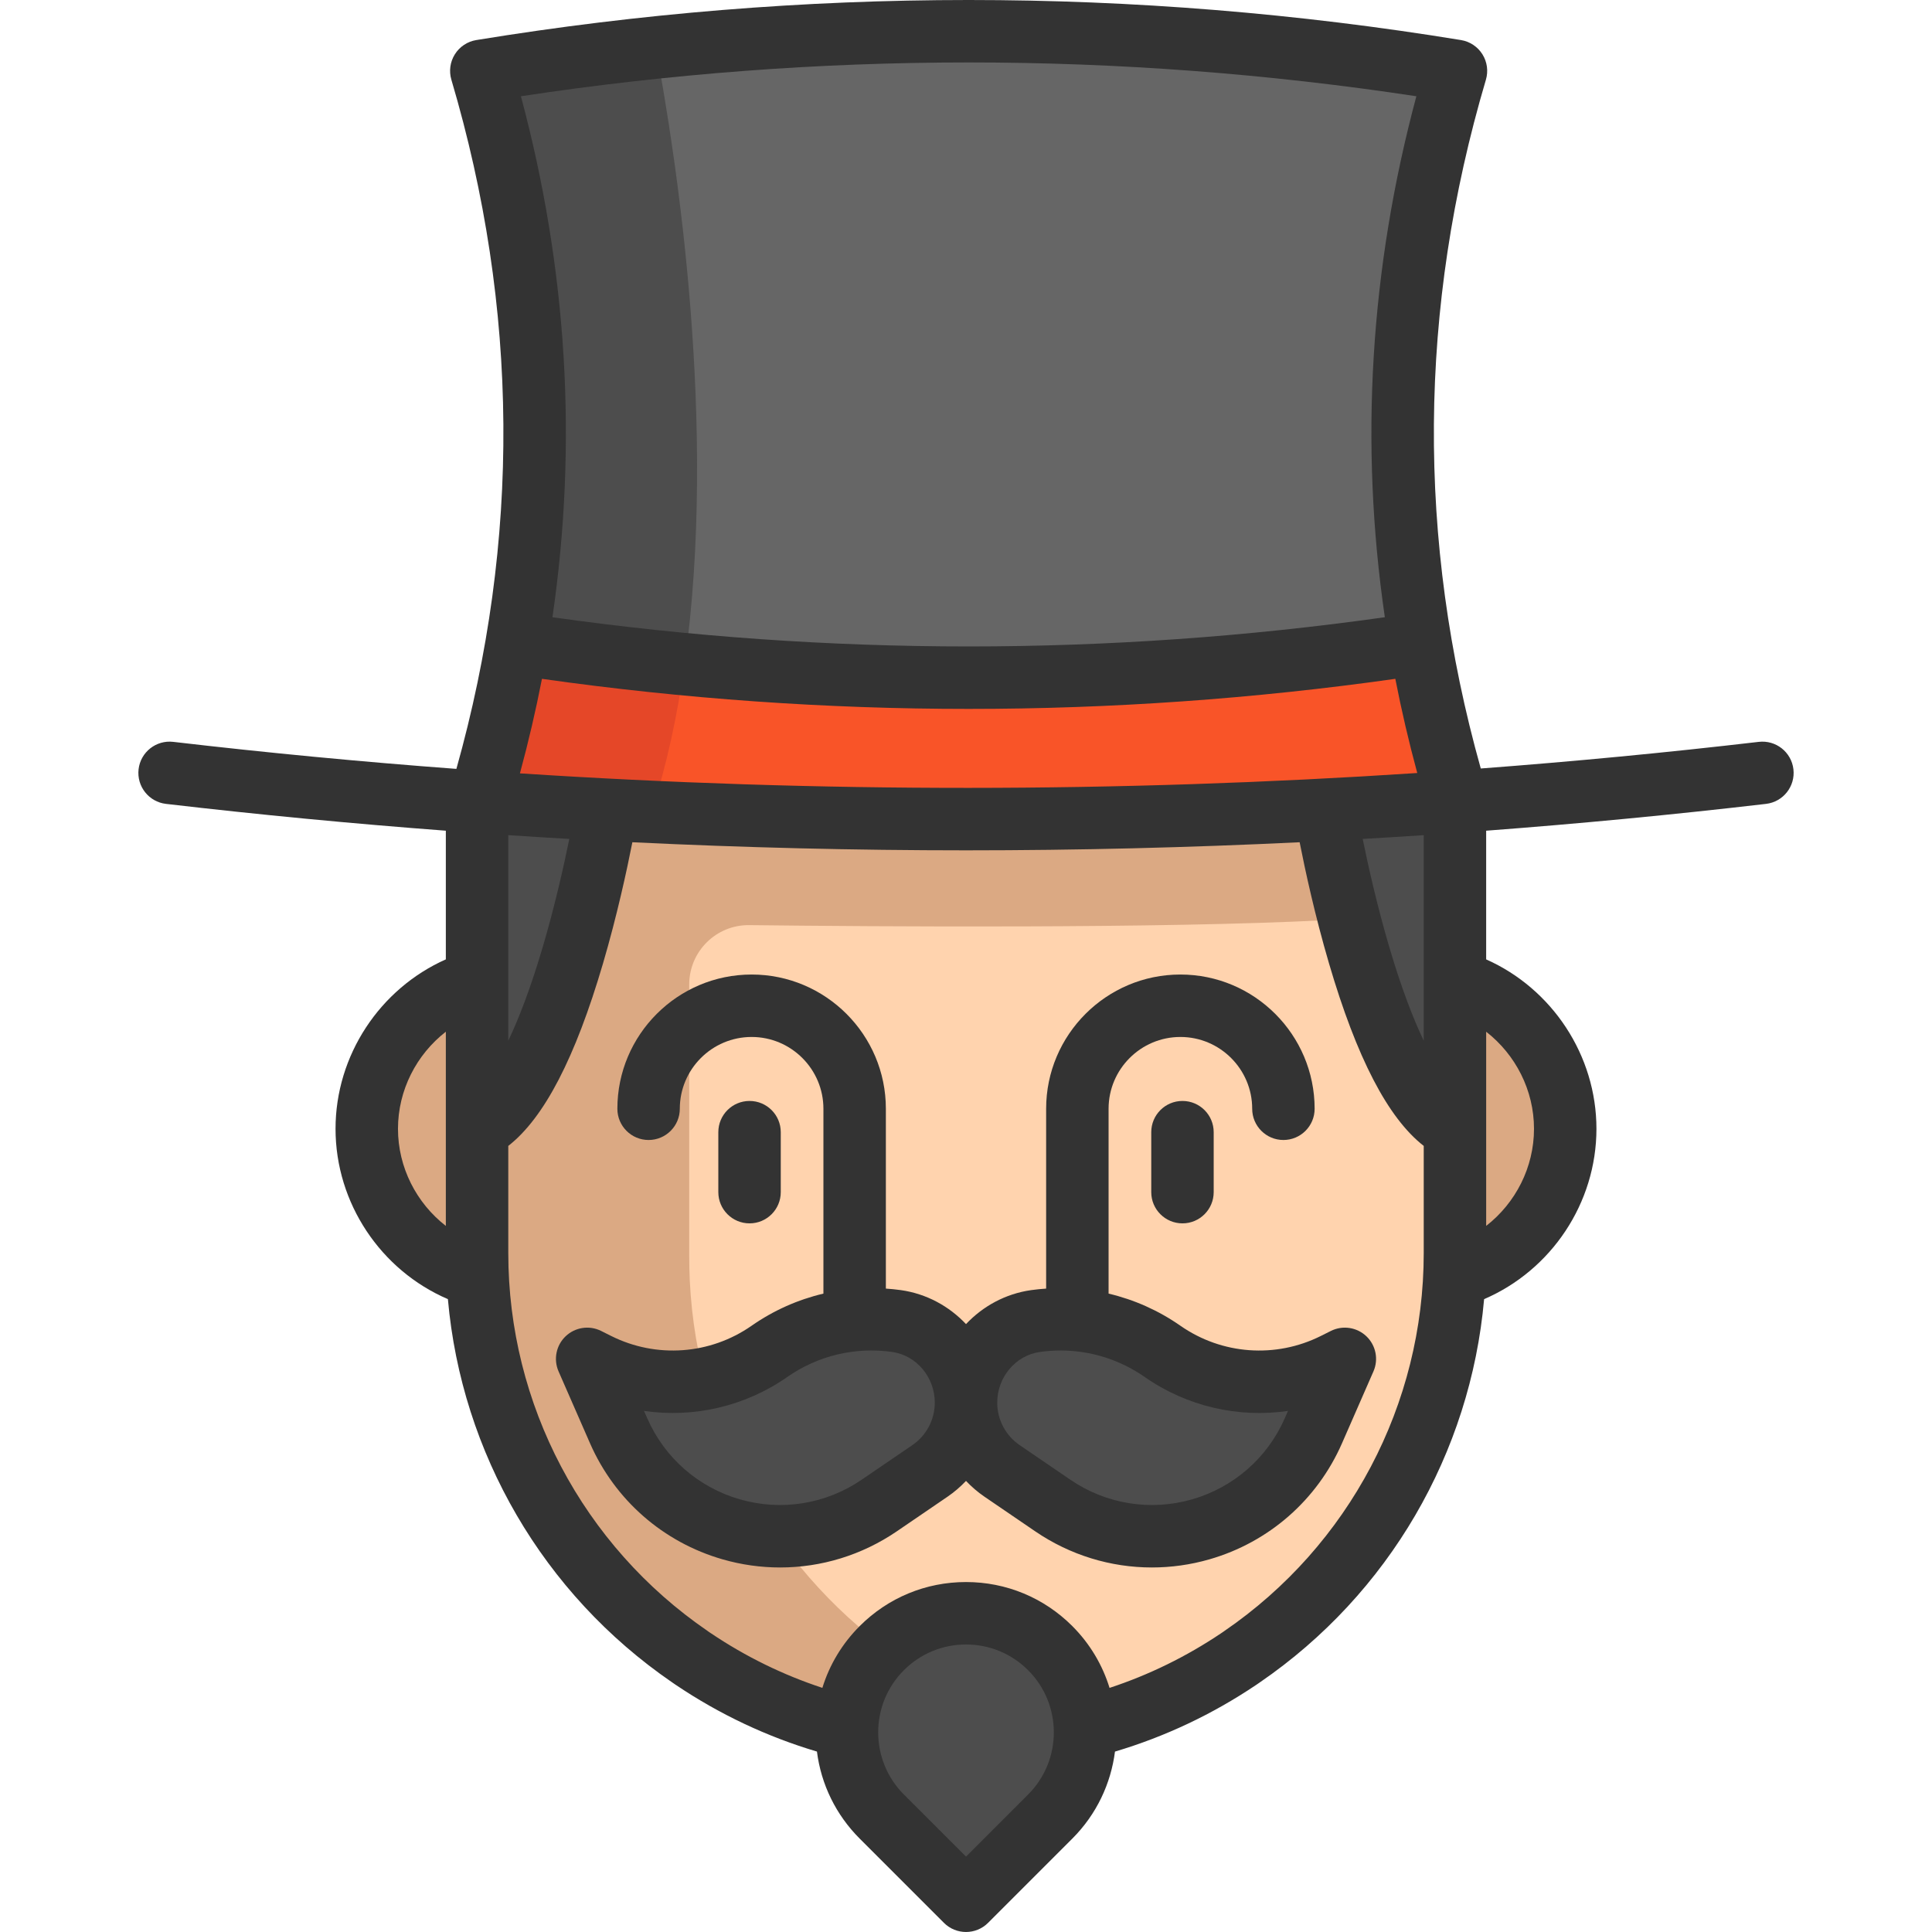
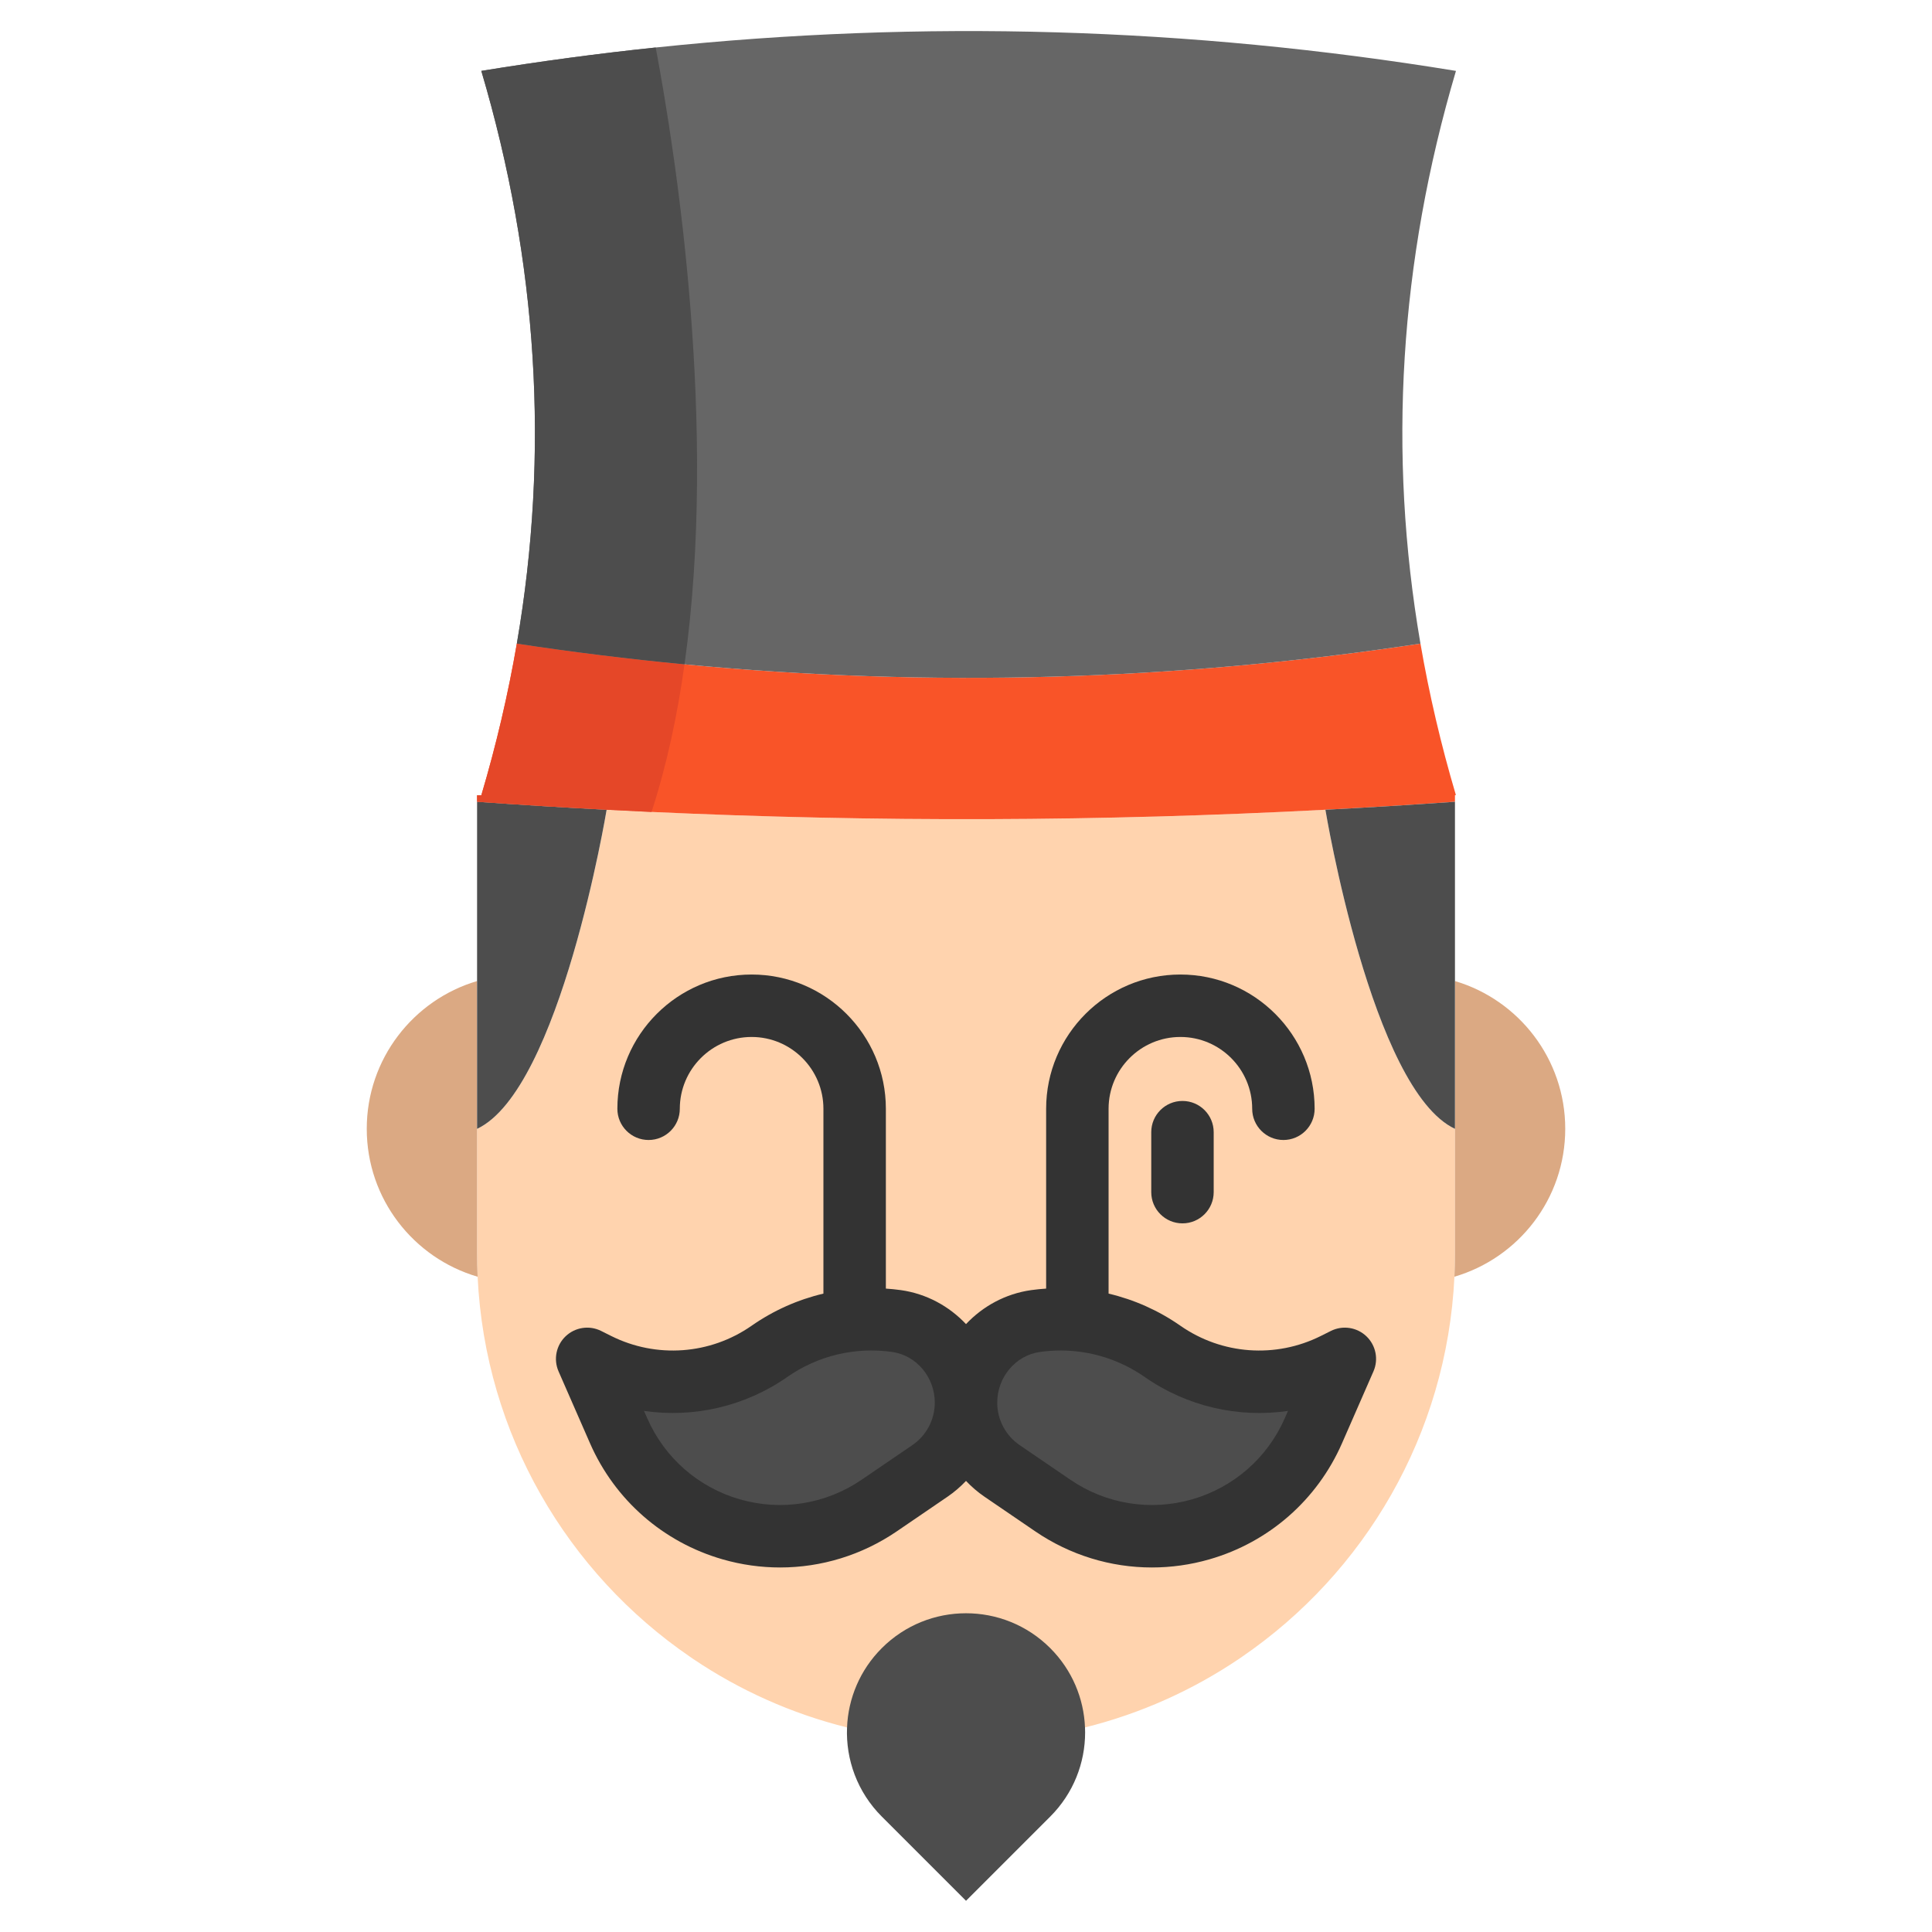
<svg xmlns="http://www.w3.org/2000/svg" height="800px" width="800px" version="1.1" id="Layer_1" viewBox="0 0 512.001 512.001" xml:space="preserve">
  <path style="fill:#FFD3AE;" d="M385.438,338.343c-1.997,41.857-23.841,78.507-56.309,100.737c-0.287,0.21-0.574,0.397-0.849,0.585  c-12.257,8.252-26.003,14.464-40.743,18.126c-0.309-7.634-62.752-7.634-63.061,0c-14.739-3.663-28.497-9.874-40.743-18.126  c-0.276-0.188-0.574-0.375-0.85-0.585c-32.468-22.23-54.313-58.88-56.309-100.737c-0.088-2.063-0.143-4.148-0.143-6.244v-32.943  c22.043-10.337,34.333-84.563,34.333-84.563c63.458,3.332,127.038,3.332,190.486,0c0,0,12.279,74.226,34.333,84.563v32.943  C385.581,334.195,385.526,336.28,385.438,338.343z" />
-   <path style="fill:#DBA983;" d="M376.435,199.822c-64.121,9.723-128.257,11.627-192.379,5.729  c4.198-28.411,17.611-53.821,37.109-73.083c17.16-16.958,39.035-29.148,63.48-34.449c-8.889-1.927-18.114-2.951-27.581-2.951  c-35.502,0-67.662,14.276-91.062,37.4c-23.775,23.488-38.514,56.111-38.514,92.176v15.369h-1.059v1.721  c0.353,0.025,0.706,0.045,1.059,0.071v3.15v15.942v39.154v32.943c0,2.096,0.055,4.181,0.143,6.255  c1.997,41.846,23.841,78.496,56.309,100.737c0.276,0.199,0.574,0.397,0.85,0.585c20.642,13.89,45.509,22.01,72.273,22.01  c9.468,0,18.691-1.035,27.58-2.963c-16.241-3.523-31.352-10.07-44.691-19.046c-0.276-0.188-0.574-0.386-0.85-0.585  c-32.468-22.241-54.313-58.891-56.309-100.737c-0.088-2.074-0.143-4.159-0.143-6.255v-32.943v-39.154l0,0  c0-8.759,7.146-15.83,15.903-15.728c33.016,0.384,109.504,0.952,152.694-1.315c11.452-0.596,22.892-1.302,34.333-2.118v-1.721  l0.243-0.066C381.863,226.576,378.741,213.194,376.435,199.822z" />
  <path style="fill:#4D4D4D;" d="M224.475,457.791c0.309-7.634,3.376-15.181,9.212-21.017c6.167-6.167,14.243-9.245,22.319-9.245  s16.151,3.078,22.319,9.245c5.836,5.836,8.903,13.382,9.212,21.017c0.022,0.43,0.033,0.872,0.033,1.302  c0,8.076-3.078,16.151-9.245,22.319l-22.319,22.319l-22.319-22.319C227.189,474.913,224.122,466.297,224.475,457.791z" />
  <g>
    <path style="fill:#DBA983;" d="M385.581,259.991c16.891,4.998,29.225,20.653,29.225,39.154c0,18.568-12.4,34.234-29.368,39.198   c0.088-2.063,0.143-4.148,0.143-6.244v-32.943V259.991z" />
    <path style="fill:#DBA983;" d="M126.573,338.343h-0.011c-16.968-4.954-29.368-20.631-29.368-39.198   c0-18.501,12.334-34.156,29.225-39.154h0.011v39.165v32.943C126.43,334.195,126.485,336.28,126.573,338.343z" />
  </g>
  <path style="fill:#F95428;" d="M385.824,210.687l-0.243,0.066v1.721c-11.441,0.816-22.881,1.522-34.333,2.118  c-59.487,3.122-119.084,3.321-178.582,0.585c-3.972-0.177-7.943-0.375-11.904-0.585c-11.452-0.596-22.892-1.302-34.333-2.118v-1.721  h1.125c3.972-13.393,7.105-26.798,9.411-40.191c14.817,2.251,29.633,4.082,44.439,5.494c65.003,6.189,130.028,4.358,195.031-5.494  C378.741,183.934,381.863,197.316,385.824,210.687z" />
  <path style="fill:#4D4D4D;" d="M385.581,259.991v39.165c-22.054-10.337-34.333-84.563-34.333-84.563  c11.452-0.596,22.892-1.302,34.333-2.118V259.991z" />
  <path style="fill:#666666;" d="M376.435,170.562c-65.003,9.852-130.028,11.683-195.031,5.494  c-14.805-1.412-29.622-3.244-44.439-5.494c8.705-50.595,5.56-101.178-9.411-151.773c15.401-2.515,30.814-4.589,46.215-6.2  c70.696-7.425,141.38-5.362,212.076,6.2C370.875,69.384,367.731,119.968,376.435,170.562z" />
  <g>
    <path style="fill:#4D4D4D;" d="M285.517,349.85c7.943,0.739,15.743,3.508,22.572,8.274c7.645,5.34,16.604,8.054,25.617,8.054   c6.829,0,13.691-1.567,20.024-4.733l2.67-1.324l-8.329,19.031c-11.716,26.787-44.913,36.319-69.063,19.836l-13.449-9.179   c-5.98-4.082-9.554-10.856-9.554-18.093c0-10.757,7.767-20.123,18.413-21.624C278.103,349.574,281.821,349.486,285.517,349.85z" />
    <path style="fill:#4D4D4D;" d="M226.494,349.85c3.685-0.364,7.414-0.276,11.099,0.243c10.635,1.5,18.413,10.867,18.413,21.624   c0,7.237-3.574,14.011-9.554,18.093l-13.46,9.179c-24.15,16.482-57.335,6.95-69.052-19.836l-8.329-19.031l2.67,1.324   c6.333,3.166,13.184,4.733,20.024,4.733c9.002,0,17.961-2.714,25.617-8.054C210.75,353.358,218.539,350.589,226.494,349.85z" />
    <path style="fill:#4D4D4D;" d="M160.763,214.593c0,0-12.29,74.226-34.333,84.563v-39.165v-47.517   C137.87,213.291,149.311,213.997,160.763,214.593z" />
  </g>
  <path style="fill:#E54728;" d="M181.404,176.056c-1.898,13.592-4.733,26.798-8.738,39.121c-3.972-0.177-7.943-0.375-11.904-0.585  c-11.452-0.596-22.892-1.302-34.333-2.118v-1.721h1.125c3.972-13.393,7.105-26.798,9.411-40.191  C151.782,172.813,166.599,174.644,181.404,176.056z" />
  <path style="fill:#4D4D4D;" d="M181.404,176.056c-14.805-1.412-29.622-3.244-44.439-5.494c8.705-50.595,5.56-101.178-9.411-151.773  c15.401-2.515,30.814-4.589,46.215-6.2C179.231,41.626,190.274,112.94,181.404,176.056z" />
  <g>
    <path style="fill:#333333;" d="M352.697,352.715l-2.668,1.334c-11.973,5.987-26.23,4.947-37.207-2.712   c-5.822-4.062-12.278-6.925-19.035-8.517v-48.983c0-10.493,8.536-19.029,19.029-19.029s19.03,8.537,19.03,19.029   c0,4.57,3.705,8.274,8.274,8.274c4.57,0,8.274-3.705,8.274-8.274c0-19.618-15.961-35.577-35.578-35.577   c-19.618,0-35.577,15.961-35.577,35.577v47.656c-1.326,0.092-2.653,0.216-3.979,0.404c-6.777,0.959-12.778,4.253-17.256,9.006   c-4.478-4.753-10.479-8.047-17.256-9.006c-1.327-0.188-2.654-0.312-3.982-0.404v-47.656c0-19.618-15.959-35.577-35.577-35.577   s-35.578,15.961-35.578,35.577c0,4.57,3.705,8.274,8.274,8.274c4.57,0,8.274-3.705,8.274-8.274c0-10.493,8.537-19.029,19.03-19.029   s19.029,8.537,19.029,19.029v48.983c-6.757,1.592-13.212,4.455-19.034,8.517c-10.978,7.66-25.234,8.698-37.207,2.712l-2.668-1.334   c-3.116-1.558-6.873-0.997-9.4,1.402c-2.526,2.4-3.278,6.124-1.882,9.316l8.327,19.033c6.576,15.033,19.394,26.253,35.165,30.783   c5.012,1.44,10.13,2.149,15.216,2.149c10.914,0,21.68-3.266,30.925-9.575l13.453-9.182c1.797-1.227,3.426-2.638,4.891-4.184   c1.465,1.547,3.093,2.958,4.891,4.184l13.453,9.182c9.245,6.311,20.009,9.575,30.925,9.575c5.085,0,10.204-0.709,15.216-2.149   c15.771-4.53,28.587-15.75,35.165-30.783l8.327-19.033c1.397-3.192,0.644-6.916-1.882-9.316   C359.572,351.719,355.813,351.157,352.697,352.715z M241.782,382.973l-13.453,9.182c-9.47,6.464-21.224,8.356-32.242,5.19   c-11.02-3.165-19.976-11.006-24.572-21.511l-0.843-1.927c13.136,1.91,26.741-1.156,37.98-8.997   c8.112-5.66,17.973-8.014,27.776-6.627c6.442,0.911,11.301,6.687,11.301,13.432C247.728,376.223,245.506,380.432,241.782,382.973z    M340.489,375.834c-4.596,10.504-13.552,18.345-24.573,21.511c-11.019,3.166-22.772,1.274-32.242-5.19l-13.453-9.182   c-3.723-2.541-5.945-6.75-5.945-11.257c0-6.746,4.858-12.521,11.3-13.432c1.837-0.26,3.675-0.388,5.504-0.388   c7.93,0,15.68,2.416,22.272,7.016c11.239,7.841,24.842,10.908,37.979,8.997L340.489,375.834z" />
-     <path style="fill:#333333;" d="M475.276,203.861c-0.53-4.54-4.635-7.788-9.178-7.26c-24.505,2.859-49.071,5.203-73.677,7.056   c-17.012-60.592-16.565-121.974,1.359-182.525c0.674-2.278,0.338-4.735-0.926-6.747c-1.263-2.012-3.33-3.384-5.674-3.768   c-86.581-14.157-174.382-14.157-260.962,0c-2.344,0.383-4.411,1.755-5.674,3.768c-1.263,2.011-1.6,4.469-0.926,6.747   c17.934,60.586,18.371,122.003,1.329,182.629c-25.062-1.869-50.086-4.25-75.046-7.161c-4.54-0.527-8.647,2.721-9.178,7.26   c-0.528,4.539,2.721,8.648,7.26,9.177c24.667,2.877,49.397,5.238,74.165,7.107v34.1c-17.48,7.77-29.23,25.421-29.23,44.9   c0,19.701,11.989,37.498,29.776,45.142c3.615,40.785,25.23,78.087,59.376,101.525c0.275,0.201,0.556,0.393,0.835,0.577l0.199,0.133   c11.587,7.802,24.135,13.72,37.392,17.664c1.105,8.709,5.026,16.764,11.335,23.073l22.317,22.317   c1.615,1.616,3.733,2.424,5.85,2.424c2.117,0,4.235-0.808,5.85-2.424l22.317-22.317c6.468-6.468,10.233-14.627,11.314-23.067   c13.252-3.942,25.81-9.865,37.443-17.69l0.177-0.119c0.259-0.174,0.523-0.354,0.788-0.544   c34.172-23.436,55.8-60.753,59.416-101.554c17.784-7.645,29.769-25.441,29.769-45.139c0-19.477-11.748-37.125-29.224-44.896   v-34.103c24.768-1.868,49.496-4.23,74.163-7.107C472.555,212.51,475.805,208.4,475.276,203.861z M375.354,25.508   c-12.292,45.822-15.069,92.057-8.357,138.065c-73.232,10.322-147.357,10.323-220.592,0.001c6.712-46.01,3.935-92.244-8.357-138.067   C216.837,13.563,296.565,13.563,375.354,25.508z M143.625,179.897c37.537,5.312,75.304,7.971,113.071,7.971   c37.771,0,75.541-2.659,113.081-7.972c1.625,8.331,3.563,16.652,5.813,24.96c-79.148,5.222-158.652,5.255-237.803,0.094   C140.047,196.61,141.994,188.258,143.625,179.897z M150.875,222.327c-1.456,7.145-3.814,17.665-6.995,28.479   c-3.245,11.027-6.365,19.088-9.18,24.998v-54.481C140.091,221.682,145.483,222.017,150.875,222.327z M105.47,299.146   c0-10.228,4.898-19.677,12.682-25.732v51.467C110.366,318.828,105.47,309.384,105.47,299.146z M272.468,475.559l-16.466,16.466   l-16.466-16.466c-9.079-9.08-9.079-23.853,0-32.933c4.399-4.399,10.246-6.82,16.466-6.82c6.22,0,12.067,2.423,16.466,6.82   C281.548,451.707,281.548,466.479,272.468,475.559z M324.451,432.248c-0.071,0.049-0.14,0.098-0.209,0.148   c-0.127,0.093-0.254,0.177-0.378,0.259l-0.206,0.139c-9.247,6.22-19.173,11.08-29.617,14.515   c-1.847-5.998-5.132-11.646-9.871-16.384c-7.524-7.524-17.527-11.668-28.168-11.668c-10.641,0-20.644,4.144-28.168,11.668   c-4.655,4.655-8.012,10.26-9.898,16.376c-10.441-3.435-20.352-8.288-29.556-14.486l-0.495-0.33   c-0.108-0.083-0.218-0.162-0.331-0.239c-33.096-22.659-52.854-60.1-52.854-100.153v-28.417c9.503-7.415,17.752-23.324,25.1-48.35   c3.73-12.705,6.337-24.768,7.783-32.124c29.449,1.421,58.933,2.144,88.418,2.144s58.969-0.722,88.418-2.144   c1.446,7.356,4.053,19.418,7.783,32.123c7.348,25.027,15.598,40.935,25.1,48.351v28.417   C377.303,372.148,357.546,409.588,324.451,432.248z M406.527,299.146c0,10.235-4.893,19.676-12.675,25.73v-51.457   C401.632,279.474,406.527,288.921,406.527,299.146z M377.303,275.806c-2.815-5.911-5.935-13.971-9.18-24.999   c-3.182-10.814-5.539-21.336-6.996-28.479c5.394-0.31,10.785-0.645,16.175-1.003v54.481H377.303z" />
-     <path style="fill:#333333;" d="M206.911,315.932v-15.894c0-4.57-3.705-8.274-8.274-8.274s-8.274,3.705-8.274,8.274v15.894   c0,4.57,3.705,8.274,8.274,8.274S206.911,320.502,206.911,315.932z" />
    <path style="fill:#333333;" d="M305.094,300.038v15.894c0,4.57,3.705,8.274,8.274,8.274c4.57,0,8.274-3.705,8.274-8.274v-15.894   c0-4.57-3.705-8.274-8.274-8.274C308.799,291.763,305.094,295.468,305.094,300.038z" />
  </g>
</svg>